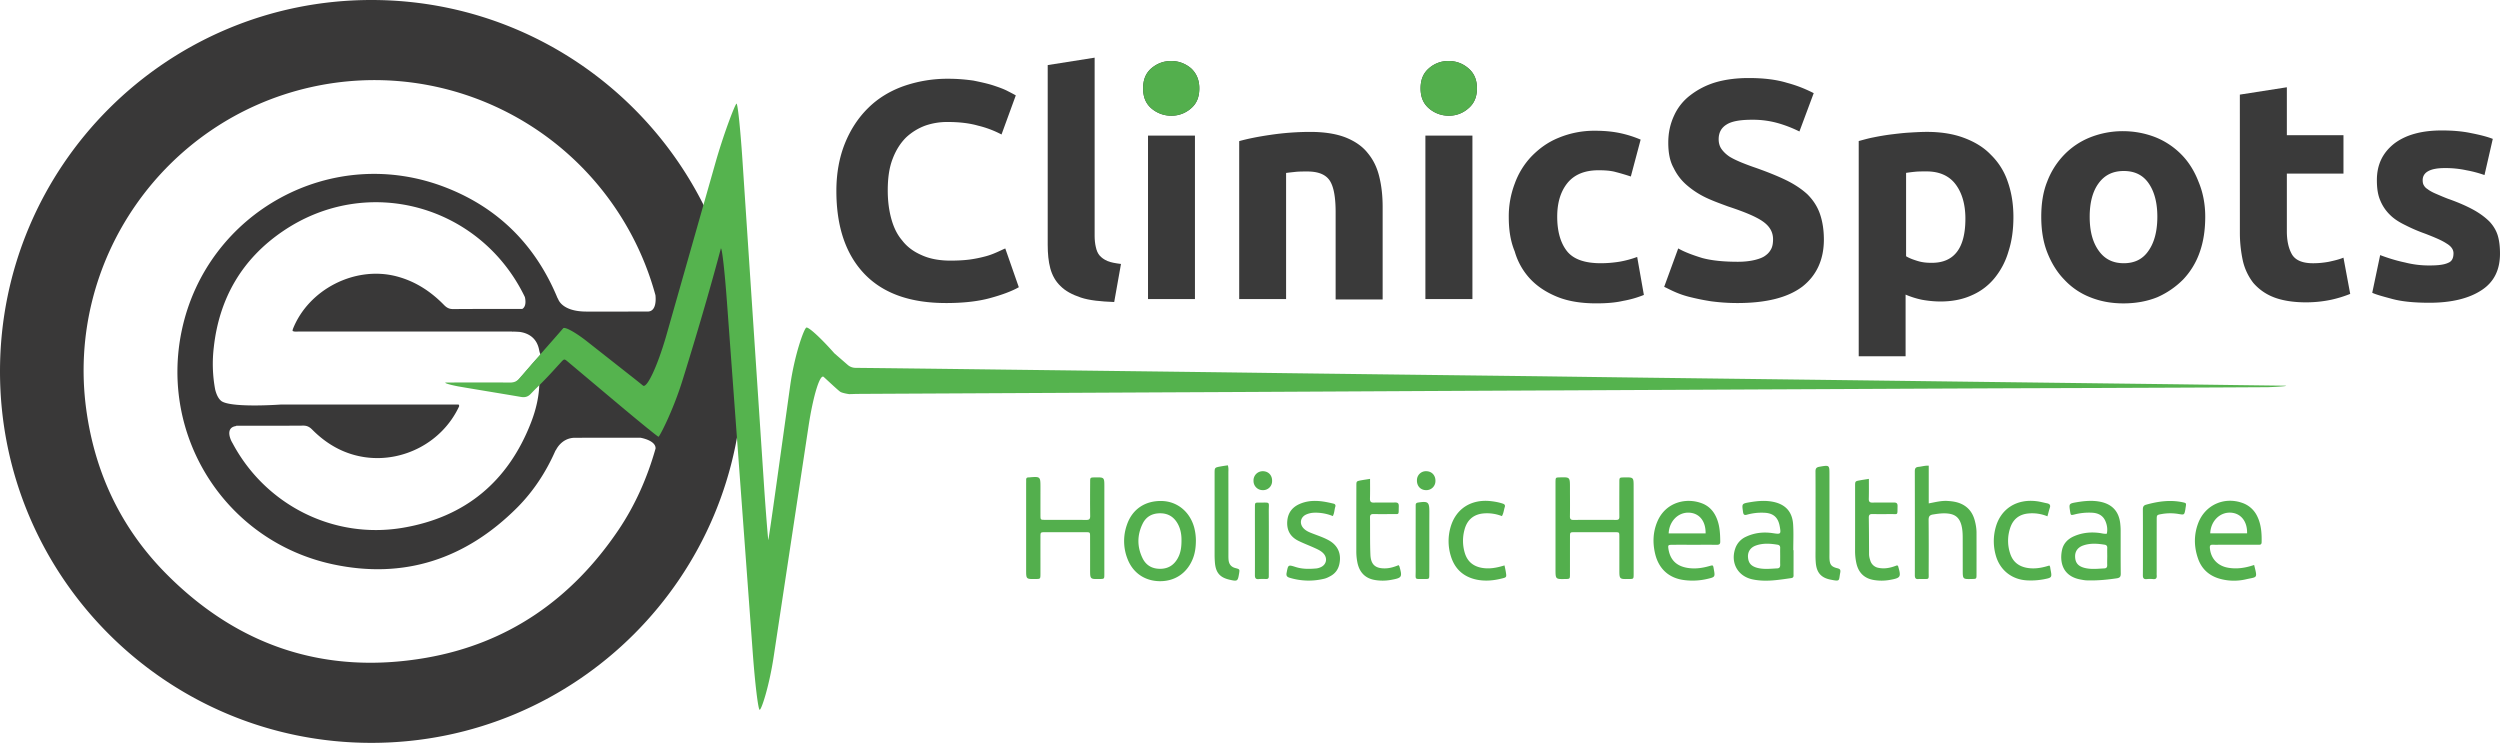
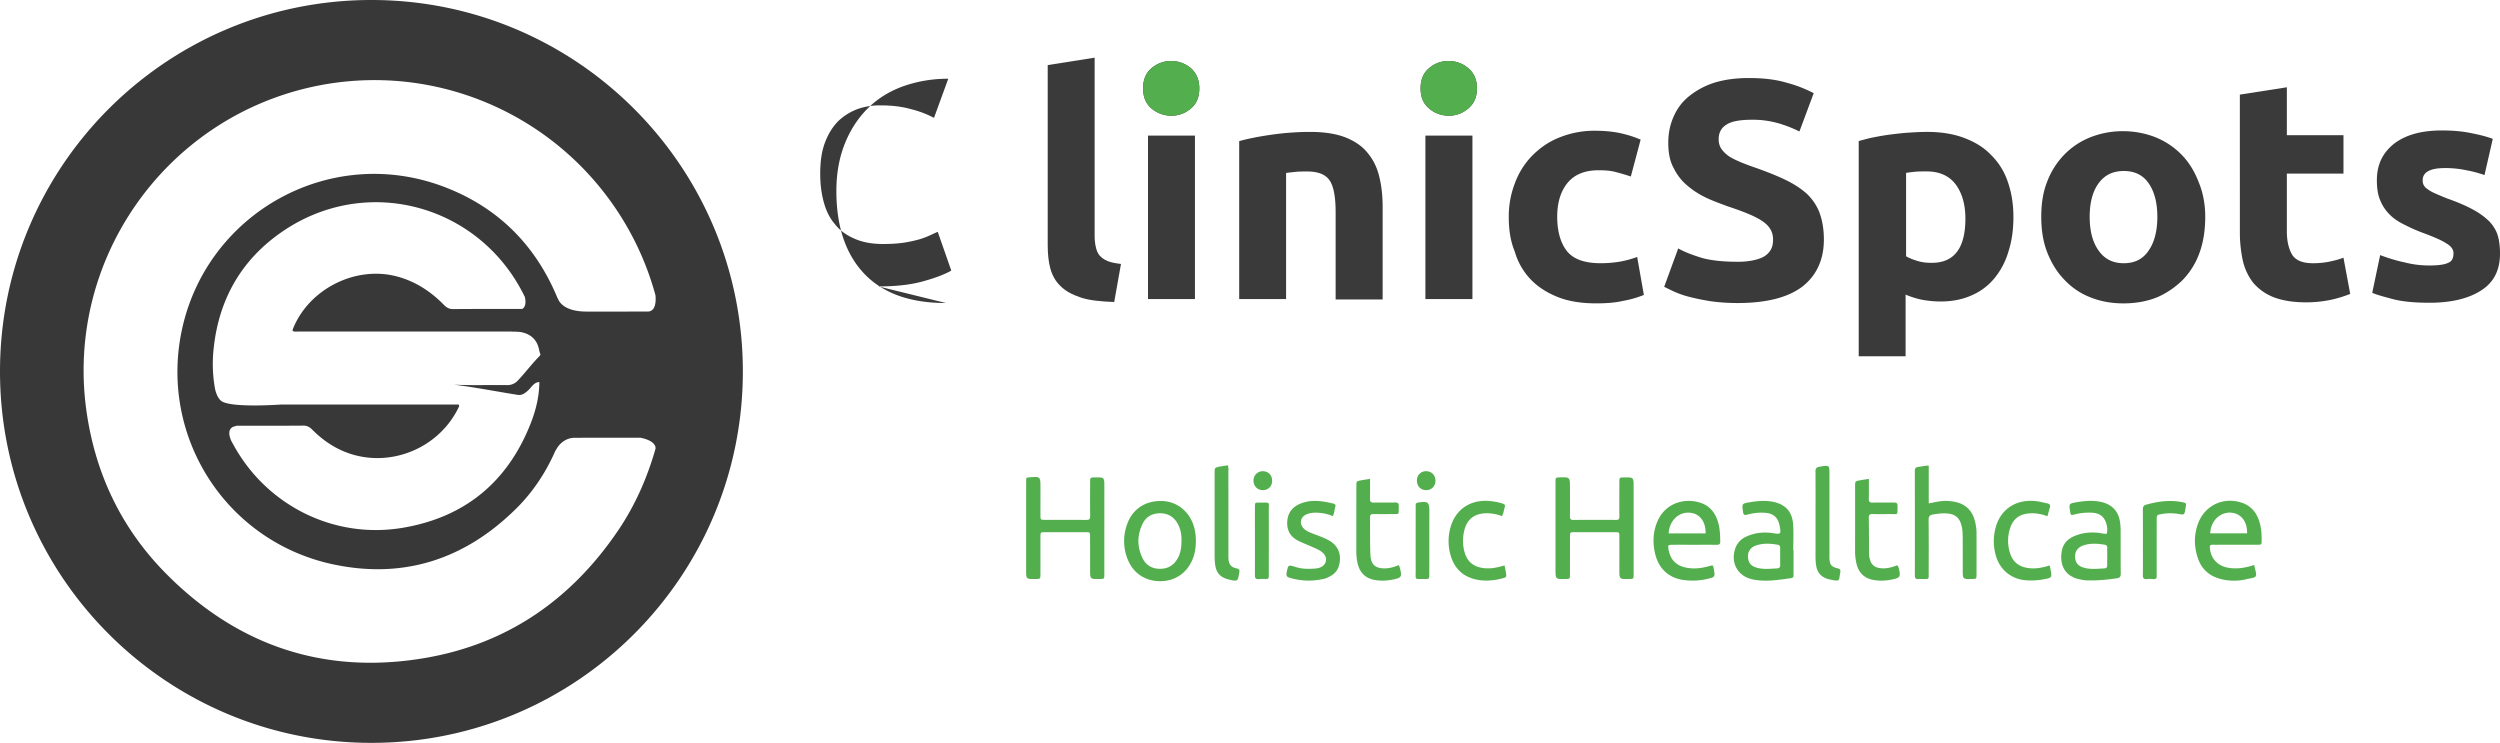
<svg xmlns="http://www.w3.org/2000/svg" xml:space="preserve" id="Layer_1" width="177.328" height="52.691" x="0" y="0" version="1.1" viewBox="1.672 64.498 177.328 52.691">
  <g id="XMLID_29_">
-     <path id="XMLID_42_" fill="#3A3A3A" d="M68.774 85.993c-2.53 0-4.455-.679-5.784-2.063-1.327-1.387-1.993-3.352-1.993-5.885 0-1.26.208-2.385.608-3.379.401-.994.961-1.836 1.654-2.514.686-.681 1.542-1.202 2.5-1.543a9.443 9.443 0 0 1 3.175-.525c.663 0 1.247.055 1.78.129.528.109 1.011.212 1.414.344.396.131.748.257 1.006.394.265.133.453.235.59.312l-1.013 2.775a7.12 7.12 0 0 0-1.674-.63c-.647-.183-1.364-.257-2.161-.257a4.7 4.7 0 0 0-1.573.257 4.04 4.04 0 0 0-1.358.836c-.396.394-.718.89-.956 1.517-.245.631-.348 1.362-.348 2.255 0 .704.081 1.358.241 1.96.162.602.399 1.127.775 1.568.341.447.788.789 1.384 1.049.559.259 1.252.391 2.047.391.51 0 .957-.025 1.361-.076a8.862 8.862 0 0 0 1.061-.211c.324-.08.59-.184.829-.289.241-.103.452-.21.638-.287l.961 2.75c-.507.287-1.198.544-2.076.781-.86.231-1.888.341-3.088.341z" />
+     <path id="XMLID_42_" fill="#3A3A3A" d="M68.774 85.993c-2.53 0-4.455-.679-5.784-2.063-1.327-1.387-1.993-3.352-1.993-5.885 0-1.26.208-2.385.608-3.379.401-.994.961-1.836 1.654-2.514.686-.681 1.542-1.202 2.5-1.543a9.443 9.443 0 0 1 3.175-.525l-1.013 2.775a7.12 7.12 0 0 0-1.674-.63c-.647-.183-1.364-.257-2.161-.257a4.7 4.7 0 0 0-1.573.257 4.04 4.04 0 0 0-1.358.836c-.396.394-.718.89-.956 1.517-.245.631-.348 1.362-.348 2.255 0 .704.081 1.358.241 1.96.162.602.399 1.127.775 1.568.341.447.788.789 1.384 1.049.559.259 1.252.391 2.047.391.51 0 .957-.025 1.361-.076a8.862 8.862 0 0 0 1.061-.211c.324-.08.59-.184.829-.289.241-.103.452-.21.638-.287l.961 2.75c-.507.287-1.198.544-2.076.781-.86.231-1.888.341-3.088.341z" />
    <path id="XMLID_41_" fill="#3A3A3A" d="M80.704 85.92c-.959-.037-1.754-.111-2.372-.318-.613-.207-1.093-.464-1.435-.812-.354-.335-.589-.757-.726-1.256-.131-.492-.184-1.046-.184-1.676V69.114l3.329-.526V81.23c0 .285.028.548.083.786.05.235.131.443.266.601.135.156.316.289.558.394.242.104.559.158.962.21l-.481 2.699z" />
    <path id="XMLID_40_" fill="#3A3A3A" d="M86.741 70.764c0 .604-.18 1.071-.58 1.412a2.08 2.08 0 0 1-1.412.529 2.145 2.145 0 0 1-1.417-.529c-.393-.341-.579-.808-.579-1.412s.187-1.069.579-1.414c.405-.342.86-.525 1.417-.525.529 0 1.011.184 1.412.525.37.344.58.81.58 1.414zm-.31 14.947h-3.329V74.115h3.329v11.596z" />
    <path id="XMLID_39_" fill="#3A3A3A" d="M89.571 74.508c.556-.158 1.307-.312 2.205-.443a19.426 19.426 0 0 1 2.828-.211c1.012 0 1.838.133 2.504.39.666.265 1.203.633 1.572 1.103.396.473.666 1.025.823 1.674.162.652.242 1.361.242 2.174v6.543H96.41V79.56c0-1.045-.127-1.808-.418-2.253-.295-.441-.826-.646-1.598-.646-.248 0-.511 0-.773.021-.27.03-.508.052-.725.083v8.947H89.57V74.508h.001z" />
    <path id="XMLID_38_" fill="#3A3A3A" d="M106.434 70.764c0 .604-.197 1.071-.6 1.412a2.05 2.05 0 0 1-1.404.529 2.133 2.133 0 0 1-1.41-.529c-.397-.341-.584-.808-.584-1.412s.187-1.069.584-1.414a2.066 2.066 0 0 1 1.41-.525c.537 0 1.012.184 1.404.525.402.344.6.81.6 1.414zm-.321 14.947h-3.336V74.115h3.336v11.596z" />
    <path id="XMLID_37_" fill="#3A3A3A" d="M108.691 79.898a6.5 6.5 0 0 1 .426-2.382 5.489 5.489 0 0 1 1.197-1.937c.539-.547 1.147-.998 1.918-1.309a6.582 6.582 0 0 1 2.563-.498c.636 0 1.197.048 1.729.155a7.975 7.975 0 0 1 1.521.474l-.696 2.617a15.74 15.74 0 0 0-1.052-.312c-.364-.105-.793-.131-1.243-.131-.99 0-1.726.312-2.212.917-.477.602-.715 1.383-.715 2.38 0 1.046.238 1.86.688 2.435.453.572 1.246.862 2.4.862.396 0 .824-.029 1.307-.104a7.111 7.111 0 0 0 1.277-.342l.475 2.695a7.374 7.374 0 0 1-1.465.42c-.588.135-1.223.178-1.918.178-1.061 0-1.99-.148-2.766-.465-.775-.317-1.412-.733-1.924-1.281a4.768 4.768 0 0 1-1.088-1.939c-.314-.756-.422-1.569-.422-2.433z" />
    <path id="XMLID_36_" fill="#3A3A3A" d="M124.947 83.066c.5 0 .898-.056 1.213-.133.326-.083.594-.184.777-.34.184-.134.315-.316.396-.496.078-.184.104-.395.104-.631 0-.496-.232-.915-.715-1.254-.48-.342-1.306-.684-2.479-1.071-.507-.188-1.021-.37-1.521-.604a6.034 6.034 0 0 1-1.354-.865 3.734 3.734 0 0 1-.981-1.258c-.277-.492-.382-1.096-.382-1.801 0-.709.142-1.334.41-1.912a3.738 3.738 0 0 1 1.142-1.439 5.523 5.523 0 0 1 1.782-.918c.688-.205 1.49-.311 2.369-.311 1.045 0 1.949.105 2.719.34.771.206 1.38.47 1.894.732l-1.014 2.72a8.885 8.885 0 0 0-1.441-.569 6.55 6.55 0 0 0-1.918-.264c-.824 0-1.439.101-1.812.342-.373.231-.557.574-.557 1.041 0 .291.08.529.213.709.135.186.318.365.557.525.244.15.537.287.855.418.316.128.658.257 1.062.394.801.286 1.521.575 2.1.858.594.29 1.1.628 1.502.996.396.393.691.838.875 1.34.188.521.299 1.146.299 1.877 0 1.414-.516 2.54-1.516 3.327-1.025.782-2.562 1.174-4.615 1.174-.689 0-1.309-.05-1.869-.124a16.299 16.299 0 0 1-1.453-.291 6.416 6.416 0 0 1-1.1-.367c-.316-.135-.555-.269-.775-.367l.996-2.725c.453.261 1.037.475 1.701.68.685.186 1.542.267 2.536.267z" />
    <path id="XMLID_35_" fill="#3A3A3A" d="M144.486 79.898c0 .888-.111 1.703-.351 2.434a5.317 5.317 0 0 1-.981 1.884 4.26 4.26 0 0 1-1.623 1.227c-.643.294-1.387.44-2.211.44-.451 0-.902-.048-1.31-.121a6.18 6.18 0 0 1-1.172-.367v4.373h-3.325V74.503c.286-.075.641-.183 1.043-.26a17.53 17.53 0 0 1 1.221-.206c.424-.051.854-.105 1.309-.133.451-.027.85-.051 1.27-.051.965 0 1.845.133 2.613.42.77.287 1.418.678 1.918 1.204a4.778 4.778 0 0 1 1.197 1.909c.268.76.402 1.596.402 2.512zm-3.406.108c0-1.023-.244-1.836-.697-2.437-.451-.6-1.148-.913-2.051-.913-.295 0-.588 0-.818.024-.268.026-.457.052-.641.079v5.914c.213.133.477.232.822.338.342.105.66.129 1.002.129 1.588.001 2.383-1.042 2.383-3.134z" />
    <path id="XMLID_34_" fill="#3A3A3A" d="M158.092 79.873c0 .913-.121 1.754-.391 2.512a5.356 5.356 0 0 1-1.174 1.936 5.96 5.96 0 0 1-1.832 1.258c-.719.291-1.525.439-2.404.439s-1.648-.148-2.369-.439a4.96 4.96 0 0 1-1.838-1.258c-.508-.52-.91-1.18-1.205-1.936-.293-.758-.418-1.599-.418-2.512 0-.919.125-1.757.418-2.486a5.565 5.565 0 0 1 1.205-1.909 5.3 5.3 0 0 1 1.838-1.234 6.271 6.271 0 0 1 2.32-.442c.842 0 1.623.156 2.346.442a5.388 5.388 0 0 1 1.832 1.234c.512.521.914 1.179 1.195 1.909.319.759.477 1.595.477 2.486zm-3.397 0c0-1.018-.219-1.803-.621-2.38-.404-.581-.99-.866-1.76-.866-.769 0-1.355.285-1.781.866-.428.577-.637 1.383-.637 2.38 0 1.021.209 1.806.637 2.404.426.603 1.014.892 1.781.892.77 0 1.354-.289 1.76-.892.403-.574.621-1.382.621-2.404z" />
    <path id="XMLID_33_" fill="#3A3A3A" d="m160.547 71.209 3.334-.521v3.402h4.016v2.72h-4.016v4.085c0 .681.121 1.225.363 1.648.248.417.748.627 1.492.627.342 0 .721-.029 1.123-.104.367-.081.723-.16 1.037-.293l.479 2.571a8.526 8.526 0 0 1-1.355.417 8.611 8.611 0 0 1-1.807.182c-.904 0-1.686-.135-2.271-.365a3.634 3.634 0 0 1-1.442-1.016 4.014 4.014 0 0 1-.742-1.577 9.335 9.335 0 0 1-.209-2.036l-.002-9.74z" />
    <path id="XMLID_32_" fill="#3A3A3A" d="M174.029 83.327c.598 0 1.025-.056 1.295-.187.27-.1.377-.342.377-.677 0-.264-.158-.499-.512-.706-.318-.211-.818-.421-1.49-.682a11.604 11.604 0 0 1-1.404-.602c-.428-.206-.807-.441-1.098-.735a3.008 3.008 0 0 1-.687-1.016c-.172-.392-.243-.864-.243-1.444 0-1.097.403-1.934 1.221-2.588.82-.627 1.943-.939 3.383-.939.709 0 1.406.049 2.053.184.66.129 1.174.261 1.564.414l-.588 2.566a8.3 8.3 0 0 0-1.271-.338 7.05 7.05 0 0 0-1.551-.157c-1.024 0-1.563.29-1.563.86 0 .135.024.268.073.342a.7.7 0 0 0 .271.288c.133.106.315.21.561.317.244.105.525.23.879.366.746.261 1.332.522 1.809.782.478.262.855.551 1.146.839.27.288.479.63.588.993.109.366.158.787.158 1.281 0 1.154-.426 2.02-1.307 2.592-.881.581-2.113.893-3.701.893-1.037 0-1.918-.08-2.613-.264-.686-.184-1.172-.316-1.441-.444l.562-2.673c.562.213 1.148.395 1.758.523a6.829 6.829 0 0 0 1.771.212z" />
    <path id="XMLID_31_" fill="#53AF4D" d="M106.434 70.764c0 .604-.197 1.071-.6 1.412a2.05 2.05 0 0 1-1.404.529 2.133 2.133 0 0 1-1.41-.529c-.397-.341-.584-.808-.584-1.412s.187-1.069.584-1.414a2.066 2.066 0 0 1 1.41-.525c.537 0 1.012.184 1.404.525.402.344.6.81.6 1.414z" />
    <path id="XMLID_30_" fill="#53AF4D" d="M86.741 70.764c0 .604-.18 1.071-.58 1.412a2.08 2.08 0 0 1-1.412.529 2.145 2.145 0 0 1-1.417-.529c-.393-.341-.579-.808-.579-1.412s.187-1.069.579-1.414c.405-.342.86-.525 1.417-.525.529 0 1.011.184 1.412.525.37.344.58.81.58 1.414z" />
  </g>
  <g fill="#53AF4D">
    <path d="M117.549 101.961v3.268c-.002.336-.004.336-.344.338-.67.013-.67.013-.67-.67 0-.785.002-1.571 0-2.358-.004-.283-.008-.291-.299-.291-.965-.002-1.932-.002-2.898 0-.297 0-.305.006-.305.323-.002.884 0 1.767-.002 2.648 0 .344-.004.344-.332.348-.693.015-.693.015-.693-.69V98.67c.008-.301.01-.301.289-.31.736-.022.736-.022.736.729 0 .677.01 1.351-.002 2.027-.004.19.051.264.252.262 1.01-.01 2.016-.008 3.023-.002.178.002.235-.06.231-.235-.007-.814-.002-1.627 0-2.441 0-.332.004-.332.338-.338.674-.012.674-.012.674.662.002.978.002 1.956.002 2.937zM80.004 101.963v3.27c0 .33-.006.33-.34.334-.67.013-.67.013-.67-.668 0-.787.002-1.571-.002-2.358 0-.285-.006-.293-.301-.293a698.42 698.42 0 0 0-2.895 0c-.316 0-.322.006-.324.317-.002.884.002 1.767 0 2.648-.002.352-.004.352-.365.354-.65.009-.65.009-.65-.649v-6.086c0-.097.004-.192.002-.289-.006-.115.037-.185.162-.181.016 0 .029 0 .041-.002.811-.069.811-.069.811.734 0 .648-.002 1.297 0 1.945.002.326.006.33.307.332.979.004 1.959-.004 2.938.006.213.002.285-.062.281-.281-.012-.801-.006-1.602-.002-2.402 0-.327.002-.327.338-.334.67-.01.67-.01.67.664l-.001 2.939zM138.48 97.527v2.678c.463-.088.891-.201 1.336-.174.322.02.635.062.928.188.533.227.85.641.998 1.191.076.279.125.566.127.857.002.994.002 1.985 0 2.979 0 .314-.008.314-.316.32-.662.018-.662.018-.662-.64 0-.743 0-1.487-.002-2.233 0-.318-.01-.633-.092-.943-.139-.518-.426-.77-.957-.826-.357-.041-.711.012-1.064.068-.25.043-.305.156-.305.389.012 1.227.01 2.455.004 3.682 0 .578.072.498-.502.504-.07 0-.139-.006-.207.002-.225.029-.274-.079-.272-.286.004-2.453.004-4.908-.002-7.361 0-.211.067-.293.274-.31.218-.02.429-.094.714-.085zM96.211 101.104a3.239 3.239 0 0 0-1.33-.239 1.512 1.512 0 0 0-.559.127c-.414.188-.5.651-.184.983.178.187.409.279.641.367.385.15.779.279 1.143.48.645.357.906.951.756 1.67-.08.393-.291.682-.637.869-.145.08-.297.156-.453.19a4.629 4.629 0 0 1-2.449-.075c-.203-.062-.244-.162-.203-.361.109-.564.105-.568.646-.396.484.154.979.143 1.473.098a.966.966 0 0 0 .24-.063c.467-.168.58-.67.229-1.022-.188-.189-.436-.289-.674-.398-.363-.162-.738-.303-1.096-.482-.576-.291-.832-.771-.771-1.424.054-.564.354-.949.854-1.174.802-.359 1.619-.23 2.433-.029.112.027.153.113.116.223-.066.202-.056.431-.175.656zM98.852 98.465c0 .492.008.945-.006 1.396-.004.209.057.295.279.287.496-.015.992.008 1.486-.008.225-.007.287.071.279.286-.021.646.069.525-.515.535-.428.006-.854.006-1.28 0-.175-.004-.25.056-.246.236.012.883-.009 1.764.028 2.646.031.725.371.998 1.101.969.317-.014.617-.112.901-.229.031.058.054.078.06.103.209.75.18.803-.601.944a3.32 3.32 0 0 1-1.112.013c-.688-.107-1.103-.513-1.261-1.193a3.976 3.976 0 0 1-.088-.863c0-1.545 0-3.088.004-4.633 0-.32.002-.322.328-.385.189-.034.379-.061.643-.104zM134.234 98.465c0 .496.008.951-.006 1.402-.008.219.065.287.278.281.496-.013.994.002 1.49-.004.188-.006.276.043.272.252-.016.701.06.555-.524.565-.414.006-.828.006-1.24 0-.187-.006-.276.035-.276.246.014.867.014 1.735.018 2.604.002.154.039.302.088.445a.734.734 0 0 0 .584.52c.35.07.689.029 1.021-.075.102-.031.205-.072.301-.104.031.026.062.041.068.062.225.771.194.832-.599.975a3.362 3.362 0 0 1-1.11.007c-.688-.109-1.107-.523-1.254-1.203a4.028 4.028 0 0 1-.091-.863c.004-1.531.002-3.062.002-4.594 0-.349.002-.351.345-.412.188-.036.378-.063.633-.104zM146.898 101.121a2.804 2.804 0 0 0-1.336-.203c-.642.055-1.082.385-1.293.992a2.858 2.858 0 0 0-.008 1.867c.18.545.562.867 1.12.986.443.092.88.053 1.312-.056.117-.028.233-.063.342-.097.072.084.062.173.078.252.119.613.115.607-.477.726a5.01 5.01 0 0 1-1.152.078c-1.088-.043-1.947-.711-2.244-1.758a3.68 3.68 0 0 1-.012-2.002c.364-1.324 1.487-2.037 2.916-1.855.246.031.483.099.729.148.178.036.264.125.195.319-.062.185-.103.373-.17.603zM108.205 101.107a2.864 2.864 0 0 0-1.219-.197c-.746.037-1.24.43-1.432 1.15a2.973 2.973 0 0 0 .022 1.672c.18.58.571.92 1.17 1.037.558.108 1.092.004 1.642-.166.034.16.069.305.092.453.062.387.061.395-.304.481-.579.144-1.17.196-1.76.076-.946-.197-1.567-.767-1.842-1.699a3.582 3.582 0 0 1-.019-1.998c.371-1.336 1.476-2.041 2.906-1.867.275.033.545.084.809.173.127.041.181.116.136.248-.068.208-.08.432-.201.637zM130.451 101.102c0-1.049.004-2.096-.004-3.145-.002-.213.045-.311.279-.352.713-.121.711-.135.711.562v5.588c0 .123-.004.25.002.373.021.412.131.567.537.67.205.05.268.104.225.326-.111.578.02.627-.689.487-.684-.135-1-.518-1.047-1.241-.027-.345-.014-.688-.014-1.033v-2.235zM88.764 97.504c.062.197.039.35.039.498.002 1.932.002 3.861.002 5.793 0 .137-.002.275.01.412.029.307.178.506.49.586.307.08.303.092.26.369-.094.57-.113.584-.68.455-.666-.152-.963-.482-1.033-1.162a6.845 6.845 0 0 1-.027-.537v-5.832c0-.424 0-.424.434-.504.163-.029.325-.053.505-.078zM153.672 102.971c0-.771.002-1.543-.004-2.313-.002-.187.029-.308.236-.363.848-.237 1.699-.354 2.572-.174.274.06.276.057.229.353-.011.055-.017.106-.024.163-.076.392-.076.386-.486.318a3.514 3.514 0 0 0-1.193.004c-.35.062-.352.063-.352.418-.002 1.229-.002 2.453-.002 3.681 0 .084-.006.166.002.248.016.184-.035.288-.25.268a2.144 2.144 0 0 0-.453 0c-.225.023-.283-.078-.279-.285.008-.703.004-1.406.004-2.107v-.211zM90.686 102.803c0-.785-.004-1.572 0-2.357 0-.288.008-.301.299-.299.845.008.675-.102.683.66.01 1.433.002 2.865.002 4.301l-.002.289c.002.119-.058.17-.174.17-.183-.002-.361-.012-.539.007-.229.02-.272-.087-.271-.291.005-.826.002-1.654.002-2.48zM103.055 102.887c0 .785.002 1.572-.002 2.357 0 .316-.006.326-.314.322-.782-.012-.645.119-.651-.648-.006-1.434 0-2.867 0-4.301v-.291c0-.115.054-.164.172-.182.716-.107.798-.043.798.674-.003.69-.003 1.379-.003 2.069zM102.178 98.553a.635.635 0 0 1 .672-.631c.392.01.656.307.639.709a.642.642 0 0 1-.674.633c-.393-.01-.653-.303-.637-.711zM91.236 99.264a.647.647 0 0 1-.65-.66.651.651 0 0 1 .674-.682c.393.008.658.299.643.705a.635.635 0 0 1-.667.637zM161.773 101.105a1.831 1.831 0 0 0-1.056-.937c-1.288-.453-2.622.146-3.116 1.416-.324.842-.314 1.699-.015 2.547.272.775.84 1.246 1.629 1.443a3.74 3.74 0 0 0 1.763.016c.807-.187.832-.026.582-1.018-.619.211-1.226.305-1.854.194-.742-.129-1.229-.662-1.285-1.406-.012-.155.024-.229.197-.223.231.006.467 0 .702 0 .828 0 1.65.002 2.479 0 .13-.002.291.039.293-.182.013-.635-.028-1.266-.319-1.85zm-3.326 1.225c.031-.877.693-1.523 1.475-1.467.703.049 1.162.623 1.139 1.467h-2.614zM123.479 101.363c-.192-.529-.526-.941-1.057-1.152-1.125-.445-2.594-.107-3.186 1.268-.322.752-.348 1.529-.16 2.312.262 1.08 1.006 1.74 2.109 1.859a4.58 4.58 0 0 0 1.565-.084c.586-.137.586-.133.479-.726-.047-.264-.047-.266-.304-.192-.512.146-1.024.217-1.555.131-.787-.127-1.231-.568-1.354-1.344-.037-.261-.021-.291.238-.293.51-.007 1.018-.002 1.531-.002.551 0 1.102-.005 1.654.002.168.002.256-.043.252-.23-.005-.525-.029-1.049-.212-1.549zm-3.446.969c.031-.842.664-1.521 1.475-1.469.709.047 1.16.607 1.145 1.469h-2.62zM86.371 101.889c-.311-1.1-1.193-1.82-2.27-1.854-1.188-.037-2.105.567-2.488 1.668a3.441 3.441 0 0 0 .047 2.469c.387.979 1.236 1.543 2.283 1.55 1.047.008 1.889-.548 2.305-1.515.186-.429.248-.875.25-1.373a3.724 3.724 0 0 0-.127-.945zm-1.152 2.191c-.266.488-.666.756-1.234.764-.584.008-1.023-.24-1.273-.758-.391-.805-.385-1.631.004-2.432.244-.504.674-.746 1.24-.748s.977.25 1.25.736c.215.383.277.805.271 1.194.002.465-.055.873-.258 1.244zM128.889 105.217c.002-.564.002-1.131.002-1.695h-.02c0-.606.029-1.213-.01-1.817-.055-.912-.549-1.44-1.432-1.615-.552-.108-1.097-.06-1.644.033-.572.099-.562.101-.479.68.026.205.098.259.293.199a3.82 3.82 0 0 1 1.186-.135c.662.018 1.014.321 1.127.973.098.543.074.562-.475.478-.672-.103-1.32-.035-1.937.26a1.408 1.408 0 0 0-.75.842c-.338 1.012.188 1.953 1.231 2.174.922.195 1.838.039 2.752-.092.191-.029.156-.168.156-.285zm-1.149-.403c-.479.022-.961.086-1.434-.041-.431-.119-.617-.344-.646-.75-.029-.375.164-.689.553-.828.504-.182 1.027-.146 1.547-.06.127.021.186.097.182.229-.006.207 0 .412 0 .619 0 .192-.006.387.002.578.001.15-.048.246-.204.253zM152.092 102.109c0-.166-.014-.33-.031-.496-.1-.842-.569-1.348-1.397-1.521-.565-.116-1.127-.065-1.688.029-.555.096-.555.103-.469.651.043.275.047.283.311.218a4.084 4.084 0 0 1 1.273-.123c.41.026.748.194.92.594.121.283.166.578.102.892-.178.026-.336-.023-.498-.047-.629-.086-1.241-.027-1.823.225-.429.186-.746.494-.853.955-.184.818-.006 1.863 1.283 2.113.15.028.301.059.451.065.719.026 1.432-.041 2.145-.146.236-.035.285-.133.281-.348-.011-1.018-.005-2.039-.007-3.061zm-.953 2.45c.008.146-.035.246-.195.256-.477.023-.961.086-1.434-.041-.443-.121-.637-.364-.648-.789-.012-.375.188-.668.589-.801.493-.168 1.004-.131 1.508-.049.129.02.188.096.183.227-.007.209 0 .414 0 .619-.003.195-.009.386-.003.578z" />
  </g>
  <g fill="#393838">
    <path d="M28.018 64.498c-14.55 0-26.346 11.795-26.346 26.346 0 14.549 11.796 26.346 26.346 26.346 14.551 0 26.346-11.797 26.346-26.346-.001-14.551-11.795-26.346-26.346-26.346zm17.514 37.604c-3.304 4.888-7.822 8.045-13.642 9.056-7.134 1.235-13.326-.816-18.425-5.957-3.196-3.222-5.059-7.148-5.673-11.646-1.441-10.566 5.5-20.525 15.915-22.87 9.089-2.045 18.411 2.259 22.787 10.522a20.722 20.722 0 0 1 1.67 4.229c.027.247.085 1.157-.548 1.16-1.453.003-2.907.003-4.36.002-1.812-.005-2.013-.94-2.013-.94-.005.008-.005.013-.01.02-1.517-3.689-4.11-6.37-7.872-7.854-8.149-3.22-17.019 1.729-18.793 10.098-1.605 7.576 3.153 14.983 10.723 16.604 5.046 1.078 9.414-.377 13.052-4.01 1.181-1.183 2.075-2.562 2.741-4.086l.011.014s.381-.894 1.365-.894h.002c1.544-.002 3.086 0 4.632-.004 0 0 1.104.179 1.078.767-.584 2.06-1.437 4.007-2.64 5.789zm-7.155-9.598c.323.053.519-.109.737-.299.257-.221.409-.59.816-.609-.008.998-.236 1.957-.593 2.875-1.622 4.182-4.658 6.707-9.072 7.459-4.959.848-9.799-1.641-12.117-6.035-.002 0-.004 0-.006-.002l-.047-.092c-.006-.014-.014-.023-.021-.037l.001-.002c-.133-.289-.352-.959.363-1.047l-.028-.021c1.586.002 3.173.007 4.761-.006.277-.004.457.092.645.281 1.066 1.076 2.333 1.779 3.849 1.973 2.635.332 5.362-1.062 6.556-3.586.017-.039.043-.08-.018-.162h-.436c-4.059 0-8.115.002-12.172-.002 0 0-3.184.232-4.097-.178-.035-.014-.066-.034-.098-.053l-.032-.018c-.006-.004-.004-.006-.009-.012-.319-.25-.433-.847-.433-.847a9.912 9.912 0 0 1-.09-2.943c.383-3.484 2.006-6.277 4.908-8.247 6.021-4.09 14.027-1.829 17.159 4.676.044.187.117.665-.188.843-1.633.002-3.265-.006-4.896.009-.281.002-.46-.095-.647-.285-.951-.976-2.06-1.698-3.393-2.042-2.93-.752-6.216.926-7.33 3.738-.015.039-.017.084-.027.14.156.077.319.04.474.04 5.028.002 10.055.002 15.083 0l.033.002-.033.014s.058-.006.136-.009c.142.004.284.012.426.022.506.072 1.196.346 1.374 1.285.031.164.064.25.096.295a.388.388 0 0 1-.112.178c-.525.533-.974 1.137-1.488 1.682a1 1 0 0 1-.782.332c-1.255-.018-2.509.031-3.763-.032 1.514.187 3.008.484 4.511.722z" />
    <path d="M16.937 92.086h-.01l.011.004z" />
  </g>
  <g>
-     <path fill="#55B34E" d="m46.291 91.061-2.983-2.348c-.815-.641-1.576-1.059-1.69-.929l-.487.56c-.613.697-2.025 2.305-2.631 3.008-.18.209-.385.283-.661.281-1.486-.012-2.972-.006-4.458-.002h-.102c-.117.035.289.16.9.275l.555.096c1.299.219 2.599.43 3.898.652.267.043.481-.002.682-.213l.305-.316a28.22 28.22 0 0 0 1.443-1.494l.404-.441c.225-.246.238-.242.484-.035l3.247 2.729c1.683 1.416 3.116 2.584 3.183 2.593.067.01 1.005-1.791 1.667-3.89 0 0 1.556-4.933 2.731-9.369l.025-.096c.077-.102.272 1.611.433 3.805l1.825 24.818c.161 2.194.382 4.039.49 4.098.108.062.671-1.6 1-3.774l2.468-16.314c.329-2.176.815-3.758 1.08-3.52.265.24 1.018.949 1.169 1.049.15.102.626.17.634.17.008 0 .238-.004.492-.014l.232-.002c2.91-.017 5.819-.029 8.728-.045 5.962-.029 11.923-.06 17.885-.088 5.883-.029 11.764-.062 17.648-.091 6.704-.03 13.409-.063 20.112-.096 5.172-.022 10.342-.05 15.515-.072 2.672-.012 5.344-.019 8.018-.028 3.764-.017 7.525-.029 11.291-.052l.725-.004c.797-.03 1.371-.078 1.275-.104l-.088-.002c-2.527-.032-5.058-.065-7.588-.1l-14.607-.18-8.395-.107-14.703-.182c-2.514-.031-5.027-.066-7.541-.1-5.217-.062-10.435-.125-15.652-.191-2.449-.029-4.901-.064-7.351-.096-4.932-.062-9.865-.121-14.797-.183-3.573-.044-7.146-.091-10.719-.127a.852.852 0 0 1-.594-.221l-.935-.812c-.926-1.051-1.818-1.873-1.982-1.824-.165.047-.848 1.947-1.151 4.127l-.975 6.986c-.304 2.18-.563 3.961-.576 3.959s-.167-1.802-.312-3.996l-1.527-23.02c-.146-2.195-.334-3.969-.419-3.939-.085.027-.809 1.86-1.428 3.971l-3.582 12.592c-.619 2.11-1.349 3.655-1.622 3.435a52.357 52.357 0 0 0-.988-.787" />
-   </g>
+     </g>
</svg>